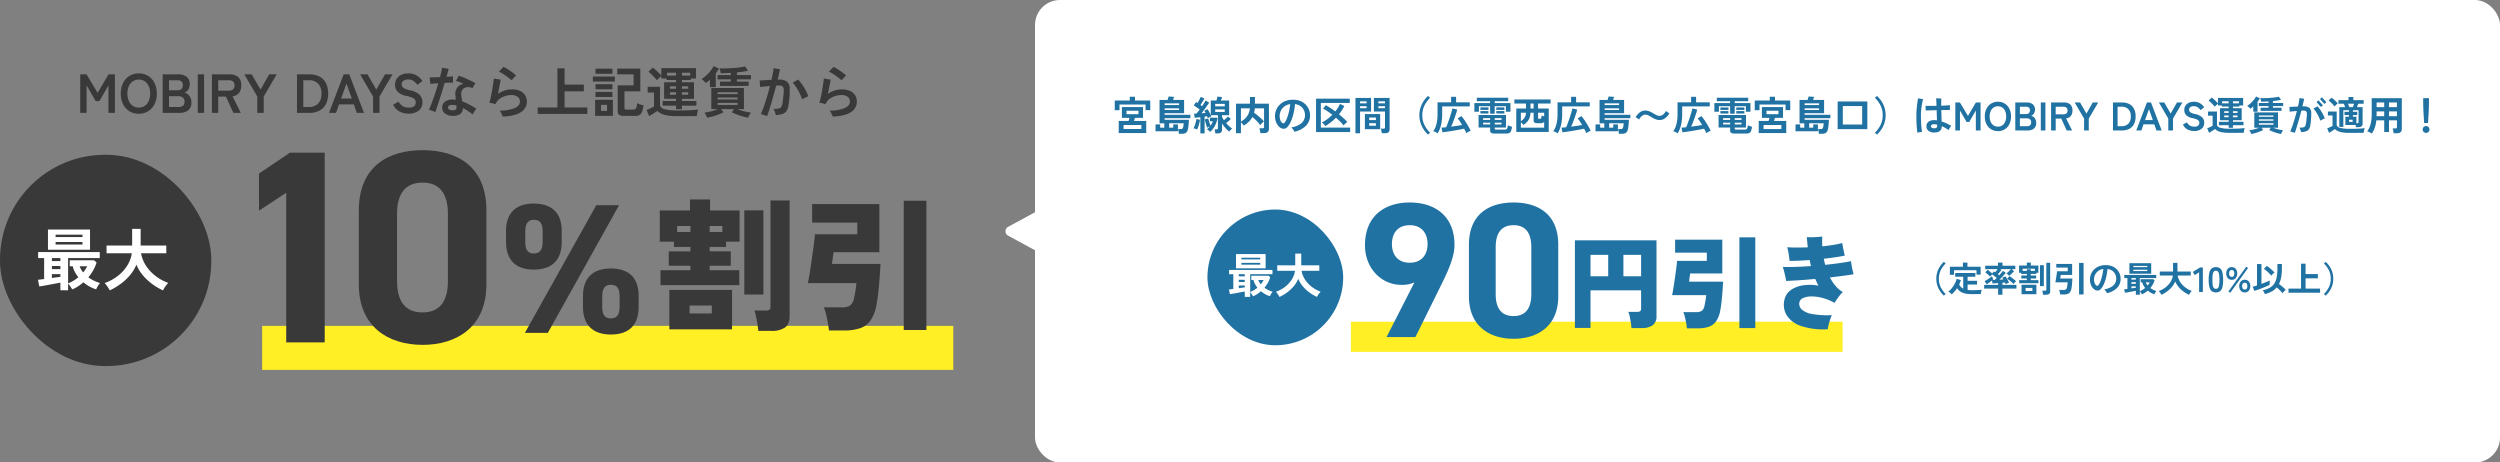
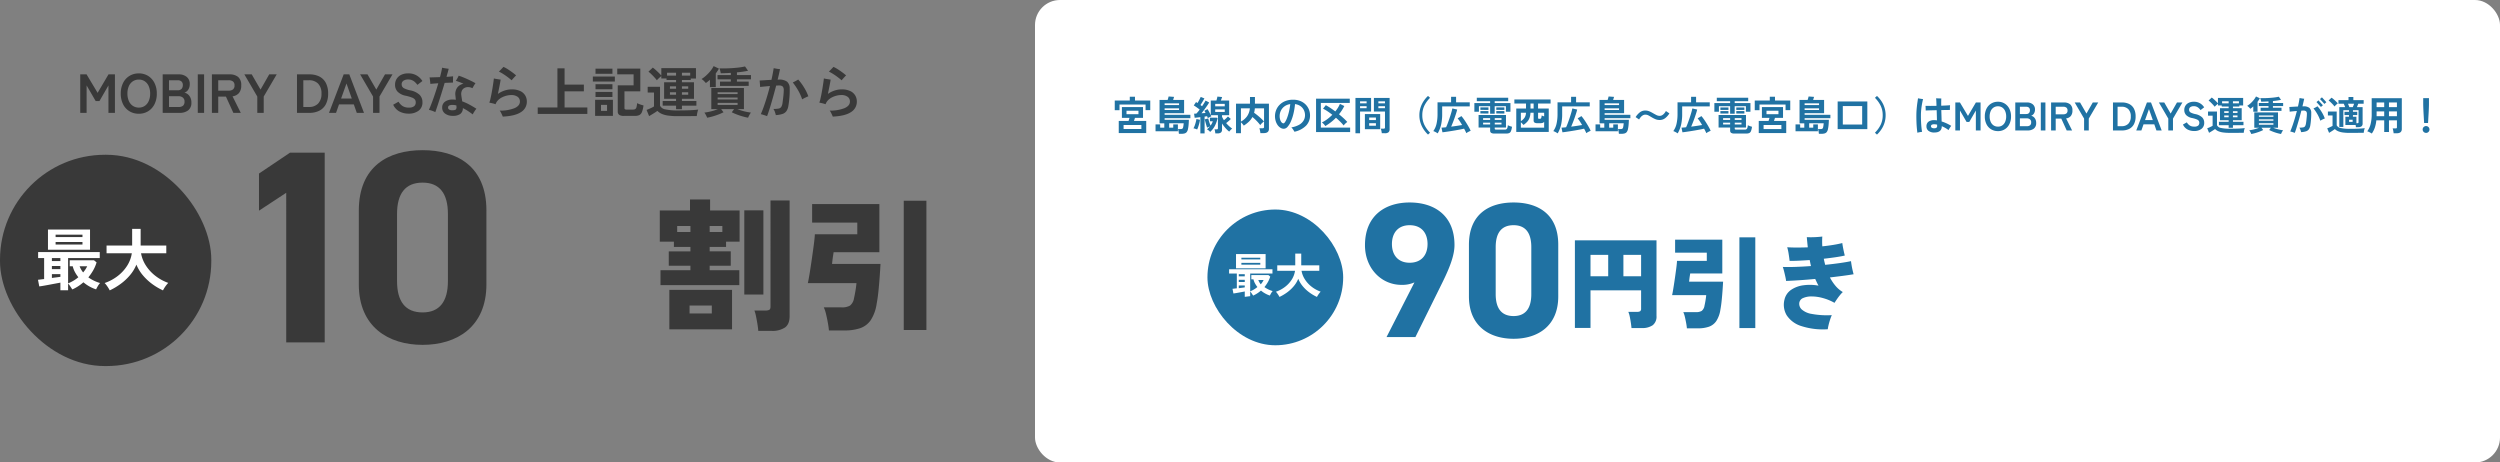
<svg xmlns="http://www.w3.org/2000/svg" width="1000" height="185">
  <rect width="100%" height="100%" fill="#808080" stroke="none" />
  <g data-name="グループ 1196">
    <g data-name="グループ 1035">
-       <path data-name="長方形 710" fill="#ffef24" stroke="rgba(0,0,0,0)" stroke-miterlimit="10" d="M104.861 130.346h276.454v17.609H104.861z" />
      <g data-name="グループ 856">
        <path data-name="パス 6039" d="M32.096 45.146v-15.4h2.53l4.422 7.392 4.356-7.392h2.574v15.4h-2.6V34.168l-3.608 6.27h-1.496l-3.63-6.27v10.978Zm23.43.352a7.069 7.069 0 0 1-3.729-.99 6.791 6.791 0 0 1-2.563-2.8 9.268 9.268 0 0 1-.924-4.257 9.319 9.319 0 0 1 .924-4.279 6.866 6.866 0 0 1 2.563-2.816 7.01 7.01 0 0 1 3.729-1 6.9 6.9 0 0 1 3.707 1 6.994 6.994 0 0 1 2.552 2.816 9.228 9.228 0 0 1 .935 4.279 9.177 9.177 0 0 1-.935 4.257 6.915 6.915 0 0 1-2.552 2.8 6.955 6.955 0 0 1-3.707.99Zm0-2.464a4.14 4.14 0 0 0 2.4-.693 4.528 4.528 0 0 0 1.573-1.958 7.187 7.187 0 0 0 .561-2.937 7.246 7.246 0 0 0-.561-2.959 4.528 4.528 0 0 0-1.573-1.958 4.14 4.14 0 0 0-2.4-.693 4.206 4.206 0 0 0-2.4.693 4.468 4.468 0 0 0-1.6 1.958 7.246 7.246 0 0 0-.552 2.959 7.187 7.187 0 0 0 .561 2.937 4.468 4.468 0 0 0 1.6 1.958 4.206 4.206 0 0 0 2.391.693Zm9.548 2.112v-15.4h6.468a4.794 4.794 0 0 1 3.124 1 3.511 3.511 0 0 1 1.232 2.893 3.887 3.887 0 0 1-.605 2.233 2.959 2.959 0 0 1-1.529 1.2 3.166 3.166 0 0 1 1.991 1.287 4.247 4.247 0 0 1 .8 2.629 3.771 3.771 0 0 1-1.276 3.146 5.485 5.485 0 0 1-3.495 1.012Zm2.53-2.354h3.828a2.644 2.644 0 0 0 1.793-.517 2.085 2.085 0 0 0 .583-1.639 1.936 1.936 0 0 0-.682-1.617 2.647 2.647 0 0 0-1.694-.539h-3.828Zm0-6.688h3.5a1.963 1.963 0 0 0 1.518-.55 2.157 2.157 0 0 0 .506-1.518 1.852 1.852 0 0 0-.539-1.452 2.211 2.211 0 0 0-1.529-.484h-3.454Zm11.506 9.042v-15.4h2.53v15.4Zm5.654 0v-15.4h7.04a5.325 5.325 0 0 1 3.421 1.012 4.124 4.124 0 0 1 1.265 3.41 4.5 4.5 0 0 1-.924 3.069 4.071 4.071 0 0 1-2.552 1.287l3.3 6.622h-2.97l-2.97-6.512h-3.08v6.512Zm2.53-8.888h4.158a2.754 2.754 0 0 0 1.738-.484 1.922 1.922 0 0 0 .616-1.606 1.894 1.894 0 0 0-.616-1.584 2.754 2.754 0 0 0-1.738-.484h-4.158Zm15.62 8.888v-6.534l-5.17-8.866h2.948l3.52 6.094 3.476-6.094h2.992l-5.192 8.866v6.534Zm15.884 0v-15.4h4.95a8.691 8.691 0 0 1 3.993.858 5.947 5.947 0 0 1 2.6 2.574 9.01 9.01 0 0 1 .909 4.268 8.957 8.957 0 0 1-.913 4.246 6.011 6.011 0 0 1-2.6 2.585 8.6 8.6 0 0 1-3.989.869Zm2.53-2.354h2.222a4.919 4.919 0 0 0 3.707-1.375 5.484 5.484 0 0 0 1.331-3.971 5.476 5.476 0 0 0-1.331-3.982 4.941 4.941 0 0 0-3.707-1.364h-2.222Zm10.274 2.354 5.872-15.4h2.244l5.876 15.4h-2.882l-1.188-3.388h-5.918l-1.188 3.388Zm4.84-5.742h4.268l-2.112-6.006Zm12.782 5.742v-6.534l-5.17-8.866h2.948l3.52 6.094 3.476-6.094h2.992l-5.192 8.866v6.534Zm14.19.308a7.789 7.789 0 0 1-3.553-.814 5.879 5.879 0 0 1-2.587-2.75l2.134-1.21a5.293 5.293 0 0 0 1.606 1.727 4.429 4.429 0 0 0 2.486.627 3.258 3.258 0 0 0 2.167-.561 1.948 1.948 0 0 0 .629-1.527 1.952 1.952 0 0 0-.275-1.056 2.524 2.524 0 0 0-1.147-.827 15.037 15.037 0 0 0-2.673-.781 6.14 6.14 0 0 1-3.154-1.606 3.941 3.941 0 0 1-1.023-2.794 4.32 4.32 0 0 1 .649-2.365 4.362 4.362 0 0 1 1.826-1.595 6.251 6.251 0 0 1 2.761-.572 6.412 6.412 0 0 1 3.52.913 6.7 6.7 0 0 1 2.178 2.145l-2 1.54a7.5 7.5 0 0 0-.88-1.023 4.268 4.268 0 0 0-1.188-.814 3.872 3.872 0 0 0-1.65-.319 3.2 3.2 0 0 0-1.859.495 1.686 1.686 0 0 0-.715 1.485 1.831 1.831 0 0 0 .209.847 2.079 2.079 0 0 0 .924.781 10.015 10.015 0 0 0 2.211.726 7.617 7.617 0 0 1 3.804 1.782 4.1 4.1 0 0 1 1.166 2.992 4.007 4.007 0 0 1-1.529 3.377 6.442 6.442 0 0 1-4.037 1.177Zm17.688.88a4.912 4.912 0 0 1-3.047-.888 2.842 2.842 0 0 1-1.181-2.39 2.834 2.834 0 0 1 1.111-2.376 5.07 5.07 0 0 1 3.157-.858q.308 0 .605.022t.583.066q-.044-.506-.088-.946t-.088-.77a4.474 4.474 0 0 1 .77-3.19 4.106 4.106 0 0 1 2.468-1.518q-.858-.374-1.672-.682t-1.386-.484a6.96 6.96 0 0 0 .4-.627q.22-.385.429-.77a4.222 4.222 0 0 0 .3-.649q.726.22 1.628.583t1.848.792q.946.429 1.8.858t1.452.781a10.105 10.105 0 0 0-.638.968q-.355.59-.579 1.034a3.771 3.771 0 0 0-1.58-.444 3.1 3.1 0 0 0-1.54.3 2.373 2.373 0 0 0-1.089 1.09 3.224 3.224 0 0 0-.231 1.91q.044.462.154 1.1t.2 1.3a20.426 20.426 0 0 1 2.9 1.309q1.43.781 2.772 1.639a11.684 11.684 0 0 0-.779 1.069 10.25 10.25 0 0 0-.693 1.199q-.9-.7-1.9-1.353a22.8 22.8 0 0 0-2.038-1.177 2.865 2.865 0 0 1-1.034 2.354 4.985 4.985 0 0 1-3.014.748Zm-6.974-1.474a8.58 8.58 0 0 0-1.232-.528 11.75 11.75 0 0 0-1.342-.4q.4-.836.869-2.046t.979-2.64q.506-1.43 1-2.959t.913-2.981q-1.012.066-1.848.132t-1.32.132q-.022-.308-.077-.8t-.121-1q-.066-.506-.132-.792l1.848-.055q1.122-.033 2.332-.077.308-1.144.528-2.134t.308-1.628q.506.11 1.3.242t1.342.176q-.088.44-.33 1.3t-.55 1.936q.792-.044 1.474-.1t1.166-.121q-.022.484-.033 1.254t-.012 1.275q-.484 0-1.386.033t-1.936.077q-.484 1.628-1.023 3.366t-1.056 3.355q-.515 1.617-.957 2.915t-.704 2.068Zm6.776-.748q1.144 0 1.441-.341a1.418 1.418 0 0 0 .253-1.045 1.3 1.3 0 0 1-.024-.253 2.1 2.1 0 0 0-.022-.3 6.257 6.257 0 0 0-1.518-.2 2.821 2.821 0 0 0-1.375.253.884.884 0 0 0-.429.825.883.883 0 0 0 .429.77 2.242 2.242 0 0 0 1.245.291Zm20.2 2.53a7.19 7.19 0 0 0-.33-.796q-.22-.462-.451-.913a3.237 3.237 0 0 0-.455-.687 15.345 15.345 0 0 0 5.984-1q2.112-.96 2.112-2.61a2.245 2.245 0 0 0-.946-1.936 4.2 4.2 0 0 0-2.508-.682 7.754 7.754 0 0 0-1.859.242 8.684 8.684 0 0 0-1.881.7 5.936 5.936 0 0 0-1.573 1.155 4.235 4.235 0 0 0-.979 1.595l-.022-.022a9.309 9.309 0 0 0-1.265-.374q-.757-.168-1.199-.26a11.741 11.741 0 0 0 .442-1.529q.22-.957.44-2.112t.407-2.31q.187-1.155.33-2.134t.187-1.595q.506.132 1.342.264l1.386.22q-.154.968-.462 2.541t-.64 3.157a9.754 9.754 0 0 1 2.618-1.32 9.071 9.071 0 0 1 2.882-.484 7.889 7.889 0 0 1 3.344.627 4.655 4.655 0 0 1 2.035 1.727 4.645 4.645 0 0 1 .693 2.53 4.839 4.839 0 0 1-2.321 4.191q-2.321 1.573-7.315 1.819Zm3.542-14.52q-.572-.528-1.474-1.21t-1.87-1.3a14.667 14.667 0 0 0-1.738-.968q.374-.374.891-.913t.935-.979a12.224 12.224 0 0 1 1.738.946q.924.594 1.8 1.243t1.518 1.221q-.264.242-.616.616t-.671.737q-.319.365-.517.607Zm10.446 13.464v-2.6h7.876v-15.66h2.86v6.512h7.722v2.684h-7.722v6.468h9.108v2.596Zm34.5.77a3.324 3.324 0 0 1-1.929-.418 1.643 1.643 0 0 1-.561-1.408V34.146h6.336v-4.4h-6.534v-2.31h9.218v9.11h-6.336v6.666a.6.6 0 0 0 .165.473 1.09 1.09 0 0 0 .671.143h2.574a1.655 1.655 0 0 0 .924-.22 1.309 1.309 0 0 0 .484-.781 9.3 9.3 0 0 0 .242-1.573 7.779 7.779 0 0 0 .748.341q.462.187.957.341t.847.242a10.893 10.893 0 0 1-.624 2.638 2.256 2.256 0 0 1-1.048 1.221 4.144 4.144 0 0 1-1.782.319Zm-11.55 0v-6.424h7.128v6.424Zm-.9-13.75v-2h8.8v2Zm1.056-3.08v-2.068h6.776v2.068Zm0 9.284v-2.024h6.776v2.024Zm0-3.1v-2.024h6.776v2.024Zm2.2 8.646h2.42v-2.4h-2.42Zm30.03-.682v-1.41h-5.354v-1.87h5.346v-.88h-4.772v-6.6h4.774v-.924h-3.806v-.594h-2.09v-.968a7.486 7.486 0 0 0-.594.5q-.352.319-.682.638a6.055 6.055 0 0 0-.506.539 13.587 13.587 0 0 0-.957-1.144q-.605-.66-1.254-1.287a11.891 11.891 0 0 0-1.155-1l1.738-1.628a11.16 11.16 0 0 1 1.122.9q.638.572 1.265 1.188a14.143 14.143 0 0 1 1.023 1.1v-2.992h13.86V31.4h-2.09v.594h-3.522v.924h4.82v6.6h-4.82v.88h5.786v1.87h-5.786v1.408Zm.746 2.792a27.564 27.564 0 0 1-3.9-.231 9.558 9.558 0 0 1-2.6-.7 5.934 5.934 0 0 1-1.732-1.181q-.4.308-1 .693t-1.222.759q-.616.374-1.078.638l-1.012-2.486q.374-.132.946-.374t1.133-.517a8.01 8.01 0 0 0 .891-.495v-5.566h-2.526v-2.288h4.928v7.528a2.787 2.787 0 0 0 2.13 1.5 22.208 22.208 0 0 0 5.042.432q2.816 0 4.84-.088t3.278-.264a5.061 5.061 0 0 0-.242.737q-.132.5-.22 1.012t-.11.847q-.616 0-1.606.011l-2.1.022q-1.111.011-2.123.011Zm-4.36-16.236h3.608v-1.144h-3.608Zm5.962 0h3.3v-1.144h-3.302Zm0 7.656h2.508v-.99h-2.51Zm-4.8 0h2.442v-.99h-2.438Zm4.8-2.4h2.508v-.94h-2.51Zm-4.8 0h2.442v-.94h-2.438Zm14.876 11.596a8.44 8.44 0 0 0-.478-1.056 5.682 5.682 0 0 0-.627-.99q.797-.09 1.754-.29t1.914-.48a17.836 17.836 0 0 0 1.749-.62h-2.64v-8.444h13.05v8.444h-2.64q.814.33 1.771.616t1.925.484q.968.2 1.738.286a8.2 8.2 0 0 0-.627.99 7.125 7.125 0 0 0-.5 1.056 20.8 20.8 0 0 1-2.255-.528q-1.221-.352-2.343-.792t-1.936-.858l.947-1.254h-5.192l.946 1.254a18.612 18.612 0 0 1-1.925.858q-1.133.44-2.354.792a20.338 20.338 0 0 1-2.277.532ZM288 34.366v-1.72h4.334v-.924h-5.324v-1.694h5.324v-.88q-1.078.066-2.112.11t-1.914.044q-.066-.418-.209-.99a5.242 5.242 0 0 0-.319-.946q1.254.022 2.662-.011t2.805-.132q1.4-.1 2.629-.264a20.763 20.763 0 0 0 2.134-.385l1.21 1.716q-.836.2-1.991.374t-2.453.286v1.078h5.61v1.694h-5.612v.924h4.708v1.716Zm-4.026.48V31.92q-.418.374-.836.7t-.792.594a10.547 10.547 0 0 0-.792-.847 5.279 5.279 0 0 0-.946-.759 12.176 12.176 0 0 0 1.958-1.5 16.059 16.059 0 0 0 1.708-1.836 10.381 10.381 0 0 0 1.174-1.826l2.112.99a7.126 7.126 0 0 1-.55.946q-.33.484-.7.99v5.474Zm3.08 7.128h7.986v-.814h-7.986Zm0-2.178h7.986v-.792h-7.986Zm0-2.178h7.986v-.722h-7.986Zm19.778 8.828q-.242-.088-.726-.253t-.99-.319a6.117 6.117 0 0 0-.792-.2q.682-1.562 1.331-3.432t1.243-3.872q.594-2 1.078-3.96-1.056.088-2.112.187t-1.826.187q0-.286-.033-.759t-.077-.979q-.044-.506-.088-.836.9-.044 2.178-.132t2.556-.132q.594-2.618.9-4.686.308.066.77.154t.946.154q.484.066.814.088-.176.9-.418 1.969t-.528 2.233q.11 0 .242-.011t.242-.011a5.192 5.192 0 0 1 3.289.836 3.5 3.5 0 0 1 1.043 2.816q.044 1.166-.033 2.464t-.209 2.431q-.132 1.133-.264 1.859a5.313 5.313 0 0 1-.8 2.211 3.144 3.144 0 0 1-1.587 1.133 10.509 10.509 0 0 1-2.651.46 10.284 10.284 0 0 0-.363-1.254 4.656 4.656 0 0 0-.605-1.21 10.18 10.18 0 0 0 2.112-.165 1.593 1.593 0 0 0 1.056-.693 4.214 4.214 0 0 0 .484-1.578q.11-.836.22-1.749t.187-1.782q.077-.869.077-1.529a2.054 2.054 0 0 0-.418-1.485 2.176 2.176 0 0 0-1.518-.407q-.22 0-.495.011t-.605.033q-.572 2.2-1.2 4.444t-1.243 4.257q-.615 2.007-1.187 3.507Zm14.036-6.71a19.458 19.458 0 0 0-1.628-3.6 25.75 25.75 0 0 0-2.134-3.157q.506-.22 1.111-.55t1.067-.616a21.647 21.647 0 0 1 2.376 3.234 18.713 18.713 0 0 1 1.672 3.476q-.572.22-1.265.561t-1.199.65Zm12.232 6.91a7.19 7.19 0 0 0-.326-.8q-.22-.462-.451-.913a3.237 3.237 0 0 0-.451-.693 15.345 15.345 0 0 0 5.984-1q2.112-.957 2.112-2.607a2.245 2.245 0 0 0-.946-1.936 4.2 4.2 0 0 0-2.508-.682 7.754 7.754 0 0 0-1.859.242 8.684 8.684 0 0 0-1.881.7 5.936 5.936 0 0 0-1.573 1.155 4.235 4.235 0 0 0-.979 1.595l-.022-.022a9.31 9.31 0 0 0-1.265-.374q-.759-.176-1.2-.264a11.741 11.741 0 0 0 .44-1.529q.22-.957.44-2.112t.407-2.31q.187-1.155.33-2.134t.187-1.595q.506.132 1.342.264l1.386.22q-.154.968-.462 2.541t-.641 3.164a9.754 9.754 0 0 1 2.618-1.32 9.071 9.071 0 0 1 2.882-.484 7.889 7.889 0 0 1 3.344.627 4.655 4.655 0 0 1 2.035 1.727 4.645 4.645 0 0 1 .693 2.53 4.839 4.839 0 0 1-2.321 4.191q-2.321 1.573-7.315 1.819Zm3.542-14.52q-.572-.528-1.474-1.21t-1.87-1.3a14.669 14.669 0 0 0-1.738-.968q.374-.374.891-.913t.935-.979a12.223 12.223 0 0 1 1.738.946q.924.594 1.8 1.243t1.518 1.221q-.264.242-.616.616t-.671.737q-.315.361-.513.603Z" fill="#393939" />
        <g data-name="グループ 855">
          <g data-name="グループ 854" transform="translate(0 31.957)">
            <rect data-name="長方形 471" width="84.521" height="84.521" rx="42" transform="translate(0 29.949)" fill="#393939" />
            <path data-name="パス 6043" d="M24.158 84.144v-3.051q-.837.162-2 .378t-2.371.446q-1.218.229-2.3.418t-1.78.27l-.513-2.646q.459-.054 1.093-.135t1.364-.159v-8.4h-2.4v-2.4h24.648v2.4H27.236V81.39a15.763 15.763 0 0 0 2.174-1.08 14.357 14.357 0 0 0 1.931-1.377 13.8 13.8 0 0 1-1.354-2.038 9.5 9.5 0 0 1-.891-2.336h-1.209v-2.4h9.72l1.026.837a14.889 14.889 0 0 1-1.337 3.145 20.249 20.249 0 0 1-1.957 2.849 15.839 15.839 0 0 0 2.322 1.363 14.672 14.672 0 0 0 2.376.9 6.3 6.3 0 0 0-.9 1.229 11.34 11.34 0 0 0-.688 1.31 14.3 14.3 0 0 1-2.546-1.093 14.974 14.974 0 0 1-2.538-1.741 17.946 17.946 0 0 1-4.428 2.862q-.378-.54-.837-1.242a5.925 5.925 0 0 0-.864-1.08v2.646Zm-4.971-16.2v-8.1h16.824v8.1Zm3.054-2.079h10.746v-1.026H22.241Zm0-3h10.746v-.945H22.241ZM20.756 79.23q.945-.135 1.823-.243t1.58-.216v-1.08h-3.4Zm0-3.537h3.4v-1.242h-3.4Zm0-3.213h3.4v-1.215h-3.4Zm12.5 4.536a11.329 11.329 0 0 0 .918-1.215 10.832 10.832 0 0 0 .7-1.242h-3.021a8.6 8.6 0 0 0 1.404 2.457Zm10.639 7.182q-.216-.432-.58-1.013t-.756-1.106a5.93 5.93 0 0 0-.715-.824 18.428 18.428 0 0 0 5.306-2.862 15.939 15.939 0 0 0 3.751-4.128 12.691 12.691 0 0 0 1.823-4.914h-10.1v-3.105h10.235v-6.669h3.4v6.669h10.26v3.105h-10.1a13.137 13.137 0 0 0 1.917 4.874 16.508 16.508 0 0 0 3.798 4.14 18.367 18.367 0 0 0 5.17 2.836 9.513 9.513 0 0 0-.77.891q-.419.54-.783 1.121a9.425 9.425 0 0 0-.554.986 24.621 24.621 0 0 1-4.32-2.552 21.379 21.379 0 0 1-3.725-3.482 15.956 15.956 0 0 1-2.592-4.279 15.8 15.8 0 0 1-2.619 4.293 21.263 21.263 0 0 1-3.766 3.481 26.6 26.6 0 0 1-4.28 2.538Z" fill="#fff" stroke="rgba(0,0,0,0)" />
            <path data-name="パス 6042" d="M129.886 29.1h-13.86l-12.43 8.36v14.85l10.89-7.15V105h15.4Zm64.68 23.1c0-17.71-11.88-24.09-25.52-24.09s-25.52 6.38-25.52 24.2v29.48c0 17.05 11.88 24.2 25.52 24.2s25.52-7.15 25.52-24.2Zm-15.4 1.43v26.84c0 8.14-3.3 12.54-10.12 12.54-6.93 0-10.23-4.4-10.23-12.54V53.63c0-8.14 3.3-12.54 10.23-12.54 6.82 0 10.12 4.4 10.12 12.54Z" fill="#393939" />
-             <path data-name="パス 6041" d="m238.519 50.127-28.564 51.06h9.176l28.49-51.06Zm16.946 36.26c0-7.252-3.922-10.952-11.174-10.952-7.1 0-11.1 3.774-11.1 10.952v4.366c0 7.178 3.848 11.1 11.1 11.1 7.992 0 11.174-4.44 11.174-11.1Zm-11.174 9.028c-2.368 0-3.4-1.48-3.4-4.662v-4.144c0-3.33 1.184-4.662 3.4-4.662 2.368 0 3.552 1.258 3.552 4.662v4.144c0 3.182-1.11 4.662-3.552 4.662Zm-19.61-35c0-7.252-3.922-10.952-11.248-10.952-7.03 0-11.026 3.774-11.026 10.952v4.366c0 7.178 3.848 11.1 11.026 11.1 8.066 0 11.248-4.44 11.248-11.1Zm-11.174 9.026c-2.442 0-3.4-1.48-3.4-4.662v-4.144c0-3.33 1.184-4.662 3.4-4.662 2.368 0 3.552 1.258 3.552 4.662v4.144c0 3.182-1.11 4.662-3.552 4.662Z" fill="#393939" />
            <path data-name="パス 6040" d="M264.201 82.097v-5.985h11.97v-1.764h-8.664v-5.76h8.664v-1.767h-6.612v-2.109h-5.643V52.229H276V47.84h8.037v4.389h11.8v12.483h-5.416v2.109h-6.555v1.767h8.436v5.76h-8.436v1.767h11.856V82.1Zm39.1 18.3q-.053-1.029-.311-2.625t-.57-3.135a14.573 14.573 0 0 0-.656-2.389h4.446a3.08 3.08 0 0 0 1.511-.285q.485-.285.485-1.311V48.239h7.642v46.284q0 3.135-1.824 4.5a9.072 9.072 0 0 1-5.476 1.371Zm-35.566-.63V83.978h25.08v15.789Zm29.982-13.908V52.172h7.638v33.687Zm-21.888 7.581h8.892v-3.192h-8.892Zm-4.959-32.6h5.3v-2.394h-5.3Zm13 0h5.073v-2.394h-5.077Zm47.705 39.383q-.114-1.311-.427-3.05t-.713-3.42a14.243 14.243 0 0 0-.912-2.764h7.068a6.372 6.372 0 0 0 3.42-.713 4.674 4.674 0 0 0 1.6-2.992q.285-1.2.57-2.907t.4-3.078h-19.442q.342-1.539.77-4.218t.855-5.643q.427-2.964.77-5.586t.4-4.1h16.984v-4.674h-18.07v-7.41h26.9v19.266h-18.3q-.057.4-.2 1.282t-.257 1.853q-.114.969-.171 1.539h19.38q-.114 2.166-.313 4.959t-.485 5.672q-.285 2.878-.741 5.329a16.268 16.268 0 0 1-2.356 6.522 8.5 8.5 0 0 1-4.218 3.22 19.1 19.1 0 0 1-6.3.912Zm29.925-.175v-51.7h9.063v51.7Z" fill="#393939" />
          </g>
        </g>
      </g>
    </g>
    <g data-name="グループ 1190" transform="translate(-5297 -10448.326)">
      <rect data-name="長方形 473" width="586" height="185" rx="10" transform="translate(5711 10448.326)" fill="#fff" />
      <g data-name="グループ 1192">
        <g data-name="グループ 1191">
          <path data-name="パス 6063" d="M5744.5 10501.552v-4.848h3.92q.1-.272.2-.608t.18-.624h-3.04v-4.32h8.448v4.32h-3.232q-.08.288-.184.624t-.216.608h4.912v4.848Zm-1.6-9.152v-3.856h6.012v-1.52h2.08v1.52h6.108v3.84h-1.868v-2.24H5744.8v2.256Zm3.536 7.536h7.12v-1.616h-7.124Zm1.164-5.924h4.784v-1.4h-4.784Zm20.96 7.84q-.032-.384-.128-.968a4.443 4.443 0 0 0-.24-.936h.96a1.462 1.462 0 0 0 .8-.152 1.09 1.09 0 0 0 .32-.648q.08-.368.136-.824t.072-.68h-5.808v1.748h1.628v-1.3h1.86v2.74h-8.944v-2.752h1.856v1.312h1.648v-1.744h-1.9v-9.344h3.232q.128-.368.232-.752t.168-.64l2.176.16q-.08.272-.184.616t-.2.616h4.4v5.308h-7.796v.624h10.3v1.36h-10.3v.64h9.7q-.016.848-.1 1.864a13.918 13.918 0 0 1-.256 1.832 2.914 2.914 0 0 1-.48 1.184 1.64 1.64 0 0 1-.856.576 4.813 4.813 0 0 1-1.352.16Zm-5.712-11.5h5.776v-.688h-5.776Zm0 1.968h5.776v-.672h-5.776Zm14.3 9.36v-6.5l-1.232.152q-.592.072-1.056.1l-.22-1.64q.192 0 .424-.008t.488-.024a15.957 15.957 0 0 0 1.328-1.6q-.528-.416-1.168-.872t-1.2-.792l.9-1.344.28.176q.152.1.312.208.224-.368.472-.824t.472-.9q.224-.44.336-.728l1.488.608q-.352.64-.784 1.36t-.8 1.28q.176.128.336.248t.3.232q.464-.656.832-1.256t.576-1l1.44.768q-.336.576-.856 1.336t-1.1 1.536q-.576.776-1.12 1.448.432-.032.848-.072t.784-.072q-.128-.256-.248-.48t-.232-.4l1.264-.64a11.812 11.812 0 0 1 .664 1.136q.36.688.632 1.3v-5.872h2.256a8.661 8.661 0 0 0 .24-.84q.112-.472.16-.744l1.872.176a6.553 6.553 0 0 1-.216.664q-.152.408-.3.744h3.344v5.868h-2.856v.6q.144.336.336.688t.432.72q.432-.352.872-.76a9.248 9.248 0 0 0 .728-.744l1.152.992a11.047 11.047 0 0 1-.864.832q-.512.448-1.008.816a13.7 13.7 0 0 0 1.192 1.232 10.868 10.868 0 0 0 1.224.976 3.841 3.841 0 0 0-.392.328q-.232.216-.448.456a3.894 3.894 0 0 0-.344.432 10.843 10.843 0 0 1-1.528-1.468 16.514 16.514 0 0 1-1.352-1.784v2.432a1.442 1.442 0 0 1-.424 1.16 2.071 2.071 0 0 1-1.352.36h-.9q-.032-.352-.12-.84a3.487 3.487 0 0 0-.216-.776h.8a.774.774 0 0 0 .448-.1.46.46 0 0 0 .128-.384v-5.168h-2.86q.064.128.112.24l.1.224a7.093 7.093 0 0 0-.7.312 6.445 6.445 0 0 0-.688.392l-.136-.376q-.072-.2-.168-.408-.224.048-.472.088t-.52.072v6.72Zm3.9-.592a4.484 4.484 0 0 0-.576-.568 3.611 3.611 0 0 0-.7-.472 7.586 7.586 0 0 0 1.184-1.152 5.2 5.2 0 0 0-.576.232q-.288.136-.528.264-.128-.352-.312-.96t-.36-1.256q-.176-.648-.272-1.1l1.376-.368q.1.368.248.888t.336 1.048q.184.528.344.928a5.672 5.672 0 0 0 .912-1.728h-1.148v-1.452h2.7l.336.208a11.62 11.62 0 0 1-1.012 2.976 8.254 8.254 0 0 1-1.944 2.512Zm-5.2-.976q-.3-.128-.728-.272a3.423 3.423 0 0 0-.744-.176 6.62 6.62 0 0 0 .5-1.088q.24-.656.424-1.36a11.212 11.212 0 0 0 .264-1.28l1.424.3a10.073 10.073 0 0 1-.248 1.312q-.184.736-.416 1.416a8.487 8.487 0 0 1-.468 1.148Zm7.232-7.024h3.82v-.992h-3.812Zm0-2.224h3.82v-.992h-3.812Zm8.328 10.748v-11.82h5.584v-2.672h1.984v2.672h5.6v10.064q0 1.712-2.064 1.712h-1.36a5.791 5.791 0 0 0-.08-.64q-.064-.368-.152-.728a3.234 3.234 0 0 0-.184-.568h1.248a.834.834 0 0 0 .488-.112.509.509 0 0 0 .152-.432v-7.44h-3.68q-.048.5-.12.936a8.687 8.687 0 0 1-.184.856q.672.464 1.408 1.064t1.408 1.232a13.4 13.4 0 0 1 1.136 1.192 4.757 4.757 0 0 0-.52.4 7.618 7.618 0 0 0-.56.536 3.122 3.122 0 0 0-.408.52 15.09 15.09 0 0 0-1.432-1.68 19.733 19.733 0 0 0-1.7-1.568 7.469 7.469 0 0 1-1.436 1.876 12.922 12.922 0 0 1-2.04 1.568 3.07 3.07 0 0 0-.472-.664 6.166 6.166 0 0 0-.648-.648v4.344Zm1.968-4.656a7.337 7.337 0 0 0 2.424-2.084 6.5 6.5 0 0 0 1.144-3.224h-3.568Zm21.408 4.064q-.128-.24-.336-.568t-.44-.648a3.112 3.112 0 0 0-.472-.528 9.239 9.239 0 0 0 3.144-1.056 4.8 4.8 0 0 0 1.768-1.7 4.113 4.113 0 0 0 .56-2.08 4.671 4.671 0 0 0-.472-2.1 4.16 4.16 0 0 0-1.36-1.576 4.862 4.862 0 0 0-2.168-.8 27.015 27.015 0 0 1-.624 3.816 18.249 18.249 0 0 1-1.04 3.144 7.832 7.832 0 0 1-1.328 2.136 2.068 2.068 0 0 1-1.5.776 2.506 2.506 0 0 1-1.272-.368 3.813 3.813 0 0 1-1.144-1.044 5.611 5.611 0 0 1-.8-1.612 6.729 6.729 0 0 1 .176-4.5 6.322 6.322 0 0 1 1.404-2.1 6.648 6.648 0 0 1 2.272-1.464 8.243 8.243 0 0 1 3.072-.536 7.56 7.56 0 0 1 2.9.52 6.292 6.292 0 0 1 2.128 1.4 6.026 6.026 0 0 1 1.312 2 6.192 6.192 0 0 1 .448 2.32 5.819 5.819 0 0 1-1.584 4.136 9.209 9.209 0 0 1-4.644 2.436Zm-4.384-3.356q.272 0 .648-.56a8.363 8.363 0 0 0 .776-1.592 19.862 19.862 0 0 0 .744-2.44 24.939 24.939 0 0 0 .536-3.1 4.941 4.941 0 0 0-2.312.9 4.659 4.659 0 0 0-1.44 1.728 4.874 4.874 0 0 0-.488 2.136 4.776 4.776 0 0 0 .224 1.528 2.741 2.741 0 0 0 .576 1.032 1.022 1.022 0 0 0 .736.368Zm13.024 3.488v-13.36h13.488v1.7h-11.568v9.872h11.712v1.788Zm3.7-2.4a4.636 4.636 0 0 0-.624-.792 5.066 5.066 0 0 0-.736-.664 12.573 12.573 0 0 0 2.16-1.312 17.354 17.354 0 0 0 2-1.744q-.976-.768-1.936-1.408a15.726 15.726 0 0 0-1.776-1.04l1.12-1.392q.8.432 1.784 1.08t2.008 1.416a14.078 14.078 0 0 0 1.072-1.512 10.77 10.77 0 0 0 .768-1.5l1.76.848a16.707 16.707 0 0 1-.976 1.72 18.68 18.68 0 0 1-1.152 1.592q.944.752 1.8 1.536t1.528 1.536q-.208.144-.5.384a6.176 6.176 0 0 0-.544.512 4.884 4.884 0 0 0-.416.5 18.386 18.386 0 0 0-1.392-1.528q-.8-.792-1.7-1.56a18.779 18.779 0 0 1-2.08 1.856 21.71 21.71 0 0 1-2.172 1.472Zm22.588 2.86a5.071 5.071 0 0 0-.08-.6q-.064-.344-.144-.672a3 3 0 0 0-.176-.536h1.072a.761.761 0 0 0 .464-.112.458.458 0 0 0 .144-.384v-6.364h-4.432v-5.44h6.288v12.5a1.559 1.559 0 0 1-.44 1.224 2.128 2.128 0 0 1-1.432.392Zm-10.528.016v-14.124h6.256v5.44h-4.416v8.688Zm3.776-1.616v-6.06h6.112v6.06Zm1.712-1.392h2.7v-1.02h-2.7Zm0-2.272h2.7v-1.004h-2.7Zm3.68-4.752h2.64v-.8h-2.64Zm-7.328 0h2.624v-.8h-2.624Zm7.328-1.952h2.64v-.78h-2.64Zm-7.328 0h2.624v-.78h-2.624Zm27.184 12.512a11.655 11.655 0 0 1-1.784-2.128 10.522 10.522 0 0 1-1.224-2.592 9.865 9.865 0 0 1-.448-3.008 9.919 9.919 0 0 1 .448-3.016 10.522 10.522 0 0 1 1.224-2.6 11.2 11.2 0 0 1 1.784-2.112l.816.752a11.716 11.716 0 0 0-2.28 3.144 8.624 8.624 0 0 0-.824 3.832 8.638 8.638 0 0 0 .824 3.824 11.668 11.668 0 0 0 2.28 3.152Zm3.856-.48a6.6 6.6 0 0 0-.856-.528 5.653 5.653 0 0 0-.888-.384 7.965 7.965 0 0 0 1.3-2.96 17.411 17.411 0 0 0 .392-3.872v-4.684h5.424v-2.192h2v2.192h5.464v1.648h-11.028v3.04a19.023 19.023 0 0 1-.44 4.312 11.943 11.943 0 0 1-1.368 3.432Zm11.456-.1q-.16-.384-.384-.84t-.5-.952q-.688.16-1.584.336t-1.88.344q-.984.168-1.952.32t-1.808.272q-.84.12-1.432.184l-.38-1.848q.352-.032.824-.064t1.016-.1q.272-.576.568-1.352t.592-1.64q.3-.864.568-1.712t.472-1.584q.2-.736.3-1.232l1.936.432q-.144.624-.416 1.48t-.608 1.816q-.336.96-.7 1.88t-.68 1.672q1.184-.16 2.336-.328t2.032-.328q-.448-.752-.9-1.448a12.513 12.513 0 0 0-.888-1.208l1.52-.912q.464.544 1 1.3t1.048 1.584q.512.824.944 1.6t.7 1.384q-.224.1-.568.264t-.664.352a5.173 5.173 0 0 0-.512.336Zm11.232.16a2.3 2.3 0 0 1-1.312-.28 1.062 1.062 0 0 1-.384-.92v-1.2h-4.624v-5h10.96v5.008h-4.5v.416a.4.4 0 0 0 .1.3.726.726 0 0 0 .456.1h3.52a.922.922 0 0 0 .84-.36 3.417 3.417 0 0 0 .328-1.384 5.629 5.629 0 0 0 .8.344 7.669 7.669 0 0 0 .864.264 6.726 6.726 0 0 1-.424 1.768 1.391 1.391 0 0 1-.712.768 3.221 3.221 0 0 1-1.2.184Zm-1.7-7.92v-3.004h-4.48v2.208h-1.824v-3.468h6.3v-.74h-5.328v-1.388h12.56v1.388h-5.4v.74h6.3v3.472h-1.82v-2.212h-4.48v3.008Zm-3.9-1.536v-.984h3.232v.992Zm6.368 0v-.984h3.232v.992Zm-6.368 1.44v-.968h3.232v.976Zm6.368 0v-.968h3.232v.976Zm-5.28 4.392h2.816v-.72h-2.816Zm0-1.824h2.816v-.72h-2.816Zm4.66 1.824h2.7v-.72h-2.7Zm0-1.824h2.7v-.72h-2.7Zm8.608 4.8v-9.36h3.9v-2h-4.656v-1.632h14.48v1.632h-5.008v2h4.276v9.36Zm1.84-1.7h9.312v-2.316a1.293 1.293 0 0 1-.632.416 3.128 3.128 0 0 1-.888.112h-1.2a2.02 2.02 0 0 1-1.128-.248.984.984 0 0 1-.36-.872v-3.056h-1.264a7.194 7.194 0 0 1-.376 2.048 4.659 4.659 0 0 1-.912 1.54 7.847 7.847 0 0 1-1.512 1.28q-.192-.224-.48-.528a4.789 4.789 0 0 0-.56-.512Zm0-2.592a5.311 5.311 0 0 0 1.472-1.392 3.972 3.972 0 0 0 .576-1.984h-2.048Zm7.28-.96h.32a.5.5 0 0 0 .5-.248 3.813 3.813 0 0 0 .224-1.08 4.1 4.1 0 0 0 .464.192q.272.1.528.192v-1.468h-2.432v2.032a.442.442 0 0 0 .08.288.409.409 0 0 0 .312.096Zm-3.428-4.108h1.248v-2h-1.248Zm10.864 9.952a6.6 6.6 0 0 0-.856-.528 5.653 5.653 0 0 0-.888-.384 7.965 7.965 0 0 0 1.3-2.96 17.411 17.411 0 0 0 .392-3.872v-4.688h5.424v-2.192h2v2.192h5.464v1.648h-11.028v3.04a19.023 19.023 0 0 1-.44 4.312 11.943 11.943 0 0 1-1.368 3.432Zm11.456-.1q-.16-.384-.384-.84t-.5-.952q-.688.16-1.584.336t-1.88.344q-.984.168-1.952.32t-1.808.272q-.84.12-1.432.184l-.38-1.852q.352-.032.824-.064t1.016-.1q.272-.576.568-1.352t.592-1.64q.3-.864.568-1.712t.472-1.584q.2-.736.3-1.232l1.936.432q-.144.624-.416 1.48t-.608 1.816q-.336.96-.7 1.88t-.68 1.672q1.184-.16 2.336-.328t2.032-.328q-.448-.752-.9-1.448a12.513 12.513 0 0 0-.888-1.208l1.52-.912q.464.544 1 1.3t1.048 1.584q.512.824.944 1.6t.7 1.384q-.224.1-.568.264t-.664.352a5.173 5.173 0 0 0-.512.336Zm13.04.272q-.032-.384-.128-.968a4.444 4.444 0 0 0-.24-.936h.96a1.462 1.462 0 0 0 .8-.152 1.09 1.09 0 0 0 .32-.648q.08-.368.136-.824t.072-.68h-5.808v1.748h1.628v-1.3h1.856v2.74h-8.944v-2.752h1.856v1.312h1.648v-1.744h-1.9v-9.344h3.232q.128-.368.232-.752t.168-.64l2.176.16q-.08.272-.184.616t-.2.616h4.4v5.308h-7.792v.624h10.3v1.36h-10.3v.64h9.7q-.016.848-.1 1.864a13.919 13.919 0 0 1-.256 1.832 2.914 2.914 0 0 1-.48 1.184 1.64 1.64 0 0 1-.856.576 4.813 4.813 0 0 1-1.352.16Zm-5.712-11.5h5.776v-.688h-5.776Zm0 1.968h5.776v-.672h-5.776Zm22.016 4a4.286 4.286 0 0 1-1.672-.312 11.8 11.8 0 0 1-1.4-.7q-.688-.416-1.32-.768a2.705 2.705 0 0 0-1.336-.352 1.957 1.957 0 0 0-1.016.28 3.258 3.258 0 0 0-.84.72 5.813 5.813 0 0 0-.64.936l-1.392-.96a7.4 7.4 0 0 1 1.7-1.912 3.5 3.5 0 0 1 2.192-.712 4.026 4.026 0 0 1 1.608.32 12.15 12.15 0 0 1 1.416.72q.7.4 1.36.744a2.862 2.862 0 0 0 1.344.344 1.944 1.944 0 0 0 1.024-.28 3.445 3.445 0 0 0 .84-.72 4.892 4.892 0 0 0 .632-.936l1.392.96a7.4 7.4 0 0 1-1.7 1.912 3.5 3.5 0 0 1-2.192.716Zm7.2 5.36a6.6 6.6 0 0 0-.856-.528 5.653 5.653 0 0 0-.888-.384 7.965 7.965 0 0 0 1.3-2.96 17.411 17.411 0 0 0 .392-3.872v-4.688h5.424v-2.192h2v2.192h5.464v1.648h-11.028v3.04a19.023 19.023 0 0 1-.44 4.312 11.943 11.943 0 0 1-1.368 3.432Zm11.456-.1q-.16-.384-.384-.84t-.5-.952q-.688.16-1.584.336t-1.88.344q-.984.168-1.952.32t-1.808.272q-.84.12-1.432.184l-.38-1.852q.352-.032.824-.064t1.016-.1q.272-.576.568-1.352t.592-1.64q.3-.864.568-1.712t.472-1.584q.2-.736.3-1.232l1.936.432q-.144.624-.416 1.48t-.608 1.816q-.336.96-.7 1.88t-.68 1.672q1.184-.16 2.336-.328t2.032-.328q-.448-.752-.9-1.448a12.513 12.513 0 0 0-.888-1.208l1.52-.912q.464.544 1 1.3t1.048 1.584q.512.824.944 1.6t.7 1.384q-.224.1-.568.264t-.664.352a5.173 5.173 0 0 0-.512.336Zm11.232.16a2.3 2.3 0 0 1-1.312-.28 1.062 1.062 0 0 1-.384-.92v-1.2h-4.624v-5.004h10.96v5.008h-4.5v.416a.4.4 0 0 0 .1.3.726.726 0 0 0 .456.1h3.52a.922.922 0 0 0 .84-.36 3.417 3.417 0 0 0 .328-1.384 5.629 5.629 0 0 0 .8.344 7.669 7.669 0 0 0 .864.264 6.726 6.726 0 0 1-.424 1.768 1.391 1.391 0 0 1-.712.768 3.221 3.221 0 0 1-1.2.184Zm-1.7-7.92v-3.008h-4.48v2.208h-1.824v-3.468h6.3v-.74h-5.328v-1.388h12.56v1.388h-5.4v.74h6.3v3.472h-1.82v-2.212h-4.48v3.008Zm-3.9-1.536v-.988h3.232v.992Zm6.368 0v-.988h3.232v.992Zm-6.368 1.44v-.972h3.232v.976Zm6.368 0v-.972h3.232v.976Zm-5.28 4.388h2.816v-.72h-2.816Zm0-1.824h2.816v-.72h-2.816Zm4.66 1.824h2.7v-.72h-2.7Zm0-1.824h2.7v-.72h-2.7Zm9.6 5.264v-4.848h3.92q.1-.272.2-.608t.184-.624h-3.04v-4.32h8.448v4.32h-3.232q-.08.288-.184.624t-.216.608h4.912v4.848Zm-1.6-9.152v-3.856h6.016v-1.52h2.08v1.52h6.104v3.84h-1.872v-2.24H6000.8v2.256Zm3.536 7.536h7.12v-1.616h-7.12Zm1.164-5.924h4.784v-1.4h-4.784Zm20.96 7.84q-.032-.384-.128-.968a4.442 4.442 0 0 0-.24-.936h.96a1.462 1.462 0 0 0 .8-.152 1.09 1.09 0 0 0 .32-.648q.08-.368.136-.824t.072-.68h-5.808v1.748h1.628v-1.3h1.856v2.74h-8.944v-2.752h1.856v1.312h1.648v-1.744h-1.9v-9.344h3.232q.128-.368.232-.752t.168-.64l2.176.16q-.08.272-.184.616t-.2.616h4.4v5.308h-7.792v.624h10.3v1.36h-10.3v.64h9.7q-.016.848-.1 1.864a13.914 13.914 0 0 1-.256 1.832 2.913 2.913 0 0 1-.48 1.184 1.64 1.64 0 0 1-.856.576 4.812 4.812 0 0 1-1.352.16Zm-5.712-11.5h5.776v-.688h-5.776Zm0 1.968h5.776v-.672h-5.776Zm13.216 7.648v-11.072h11.872v11.072Zm2.064-1.84h7.744v-7.392h-7.744Zm13.664 4.032-.816-.752a11.668 11.668 0 0 0 2.28-3.152 8.638 8.638 0 0 0 .824-3.824 8.624 8.624 0 0 0-.824-3.832 11.716 11.716 0 0 0-2.28-3.144l.816-.752a11.443 11.443 0 0 1 1.792 2.108 10.017 10.017 0 0 1 1.664 5.616 10.031 10.031 0 0 1-.44 3.008 10.151 10.151 0 0 1-1.224 2.592 11.914 11.914 0 0 1-1.792 2.132Zm22.944-.832a3.661 3.661 0 0 1-2.32-.656 2.192 2.192 0 0 1-.832-1.824 2.21 2.21 0 0 1 .792-1.824 3.756 3.756 0 0 1 2.392-.64q.24 0 .5.024t.512.056q-.016-.88-.048-1.936t-.064-2.128l-2.488.064q-1.192.032-1.912.064a5.725 5.725 0 0 0 0-.608l-.032-.72q-.016-.352-.036-.528.7.016 1.9.016t2.5-.032q-.032-1.088-.072-1.9t-.088-1.12l.656.04q.4.024.792.024h.632q-.016.272-.032 1.064t0 1.848q1.168-.048 2.128-.1t1.408-.1q-.032.24-.048.6t-.016.712q0 .352.016.576-.464.016-1.392.024t-2.064.04q.032 1.216.072 2.432t.056 2.112a16.91 16.91 0 0 1 3.84 1.76 8.688 8.688 0 0 0-.584.832 8.817 8.817 0 0 0-.488.864 11.43 11.43 0 0 0-1.312-.872 14.112 14.112 0 0 0-1.392-.7q0 2.536-2.976 2.536Zm-6.768.1q-.128-.8-.232-1.936t-.152-2.52q-.048-1.384-.032-2.888.016-1.2.128-2.4t.264-2.248q.152-1.048.264-1.8l.624.12q.368.072.744.12t.648.08q-.192.752-.384 1.784t-.32 2.184q-.128 1.152-.144 2.256-.016 1.392.04 2.712t.168 2.4q.112 1.08.256 1.768-.24.016-.6.072t-.7.136a5.3 5.3 0 0 0-.572.156Zm6.624-1.792a1.55 1.55 0 0 0 1.04-.248.978.978 0 0 0 .224-.792.716.716 0 0 1-.016-.168v-.248a5.149 5.149 0 0 0-1.152-.144 1.867 1.867 0 0 0-.992.2.686.686 0 0 0-.3.616.654.654 0 0 0 .328.568 1.564 1.564 0 0 0 .868.212Zm8.544.88v-11.204h1.84l3.216 5.376 3.168-5.376h1.872v11.2h-1.888v-7.984l-2.624 4.56h-1.088l-2.64-4.56v7.984Zm17.04.256a5.141 5.141 0 0 1-2.712-.72 4.939 4.939 0 0 1-1.864-2.04 6.74 6.74 0 0 1-.672-3.1 6.778 6.778 0 0 1 .672-3.112 4.994 4.994 0 0 1 1.864-2.048 5.1 5.1 0 0 1 2.712-.728 5.016 5.016 0 0 1 2.7.728 5.086 5.086 0 0 1 1.856 2.048 6.711 6.711 0 0 1 .68 3.112 6.674 6.674 0 0 1-.68 3.1 4.92 4.92 0 0 1-4.552 2.76Zm0-1.792a3.011 3.011 0 0 0 1.744-.5 3.293 3.293 0 0 0 1.144-1.424 5.227 5.227 0 0 0 .408-2.136 5.27 5.27 0 0 0-.408-2.152 3.293 3.293 0 0 0-1.144-1.424 3.011 3.011 0 0 0-1.744-.5 3.059 3.059 0 0 0-1.744.5 3.25 3.25 0 0 0-1.16 1.424 5.27 5.27 0 0 0-.408 2.152 5.227 5.227 0 0 0 .408 2.136 3.25 3.25 0 0 0 1.16 1.424 3.059 3.059 0 0 0 1.744.496Zm6.944 1.532v-11.2h4.7a3.486 3.486 0 0 1 2.272.728 2.554 2.554 0 0 1 .9 2.1 2.827 2.827 0 0 1-.44 1.624 2.152 2.152 0 0 1-1.112.872 2.3 2.3 0 0 1 1.448.936 3.089 3.089 0 0 1 .584 1.912 2.743 2.743 0 0 1-.928 2.288 3.989 3.989 0 0 1-2.544.74Zm1.84-1.712h2.784a1.923 1.923 0 0 0 1.3-.376 1.516 1.516 0 0 0 .424-1.192 1.408 1.408 0 0 0-.5-1.176 1.925 1.925 0 0 0-1.232-.392h-2.776Zm0-4.864h2.54a1.428 1.428 0 0 0 1.1-.4 1.569 1.569 0 0 0 .368-1.1 1.347 1.347 0 0 0-.392-1.056 1.608 1.608 0 0 0-1.112-.352h-2.504Zm8.368 6.576v-11.2h1.84v11.2Zm4.112 0v-11.2h5.12a3.872 3.872 0 0 1 2.488.736 3 3 0 0 1 .92 2.48 3.274 3.274 0 0 1-.672 2.232 2.961 2.961 0 0 1-1.856.936l2.4 4.816h-2.16l-2.16-4.736h-2.24v4.736Zm1.84-6.464h3.02a2 2 0 0 0 1.264-.352 1.4 1.4 0 0 0 .448-1.168 1.377 1.377 0 0 0-.448-1.152 2 2 0 0 0-1.264-.352h-3.02Zm11.36 6.464v-4.752l-3.76-6.448h2.144l2.56 4.432 2.528-4.432h2.176l-3.776 6.448v4.752Zm11.552 0v-11.2h3.6a6.321 6.321 0 0 1 2.9.624 4.325 4.325 0 0 1 1.888 1.872 6.553 6.553 0 0 1 .664 3.1 6.515 6.515 0 0 1-.664 3.088 4.372 4.372 0 0 1-1.888 1.88 6.254 6.254 0 0 1-2.9.632Zm1.84-1.712h1.616a3.577 3.577 0 0 0 2.7-1 3.988 3.988 0 0 0 .968-2.888 3.983 3.983 0 0 0-.968-2.9 3.593 3.593 0 0 0-2.7-.992h-1.616Zm7.468 1.712 4.272-11.2h1.632l4.276 11.2h-2.1l-.864-2.464h-4.3l-.864 2.464Zm3.52-4.176h3.1l-1.536-4.368Zm9.3 4.176v-4.752l-3.76-6.448h2.14l2.56 4.432 2.532-4.432h2.176l-3.776 6.448v4.752Zm10.32.224a5.664 5.664 0 0 1-2.584-.592 4.276 4.276 0 0 1-1.88-2l1.552-.88a3.85 3.85 0 0 0 1.168 1.256 3.221 3.221 0 0 0 1.808.456 2.369 2.369 0 0 0 1.576-.408 1.58 1.58 0 0 0 .256-1.88 1.836 1.836 0 0 0-.832-.6 10.936 10.936 0 0 0-1.944-.568 4.466 4.466 0 0 1-2.3-1.168 2.866 2.866 0 0 1-.744-2.032 3.075 3.075 0 0 1 1.8-2.88 4.546 4.546 0 0 1 2.008-.416 4.664 4.664 0 0 1 2.56.664 4.87 4.87 0 0 1 1.584 1.56l-1.456 1.12a5.455 5.455 0 0 0-.64-.744 3.1 3.1 0 0 0-.864-.592 2.816 2.816 0 0 0-1.2-.232 2.327 2.327 0 0 0-1.352.36 1.226 1.226 0 0 0-.52 1.08 1.332 1.332 0 0 0 .152.616 1.512 1.512 0 0 0 .672.568 7.284 7.284 0 0 0 1.608.528 5.54 5.54 0 0 1 2.768 1.3 2.98 2.98 0 0 1 .848 2.176 2.914 2.914 0 0 1-1.112 2.456 4.685 4.685 0 0 1-2.932.852Zm13.824-1.3v-1.024h-3.888v-1.36h3.888v-.64h-3.472v-4.8h3.472v-.668h-2.764v-.432h-1.52v-.7a5.447 5.447 0 0 0-.432.36q-.256.232-.5.464a4.4 4.4 0 0 0-.368.392 9.884 9.884 0 0 0-.7-.832q-.44-.48-.912-.936a8.649 8.649 0 0 0-.84-.728l1.272-1.188a8.118 8.118 0 0 1 .816.656q.464.416.92.864a10.286 10.286 0 0 1 .744.8v-2.176h10.08v3.024h-1.52v.432h-2.56v.668h3.5v4.8h-3.5v.64h4.208v1.36h-4.208v1.024Zm.544 2.032a20.047 20.047 0 0 1-2.84-.168 6.951 6.951 0 0 1-1.888-.512 4.316 4.316 0 0 1-1.256-.856q-.288.224-.728.5t-.888.552q-.448.272-.784.464l-.736-1.808q.272-.1.688-.272t.824-.376a5.825 5.825 0 0 0 .648-.36v-4.04h-1.84v-1.664h3.584v5.472a2.027 2.027 0 0 0 1.552 1.1 16.151 16.151 0 0 0 3.664.312q2.048 0 3.52-.064t2.384-.192a3.683 3.683 0 0 0-.176.536q-.1.36-.16.736t-.08.616q-.448 0-1.168.008l-1.528.016q-.808.008-1.544.008Zm-3.168-11.804h2.624v-.832h-2.624Zm4.336 0h2.4v-.832h-2.4Zm0 5.568H6192v-.72h-1.824Zm-3.488 0h1.776v-.72h-1.776Zm3.488-1.744H6192v-.688h-1.824Zm-3.488 0h1.776v-.688h-1.776Zm10.812 8.432a6.14 6.14 0 0 0-.344-.768 4.133 4.133 0 0 0-.456-.72q.576-.064 1.272-.208t1.392-.352a12.973 12.973 0 0 0 1.272-.448h-1.92v-6.144h9.488v6.144h-1.92q.592.24 1.288.448t1.4.352q.7.144 1.264.208a5.967 5.967 0 0 0-.456.72 5.184 5.184 0 0 0-.36.768 15.128 15.128 0 0 1-1.64-.384q-.888-.256-1.7-.576t-1.408-.624l.688-.912h-3.776l.688.912a13.535 13.535 0 0 1-1.4.624q-.824.32-1.712.576a14.792 14.792 0 0 1-1.66.384Zm3.744-9.248v-1.248h3.156v-.672h-3.872v-1.232h3.872v-.64q-.784.048-1.536.08t-1.392.032q-.048-.3-.152-.72a3.813 3.813 0 0 0-.232-.688q.912.016 1.936-.008t2.04-.1q1.016-.072 1.912-.192a15.1 15.1 0 0 0 1.552-.28l.88 1.248q-.608.144-1.448.272t-1.784.208v.784h4.08v1.236h-4.08v.672h3.424v1.248Zm-2.928.352v-2.128q-.3.272-.608.512t-.576.432a7.673 7.673 0 0 0-.576-.616 3.839 3.839 0 0 0-.688-.552 8.855 8.855 0 0 0 1.432-1.088 11.679 11.679 0 0 0 1.24-1.344 7.549 7.549 0 0 0 .856-1.328l1.536.72a5.182 5.182 0 0 1-.4.688q-.24.352-.512.72v3.984Zm2.24 5.184h5.808v-.596h-5.804Zm0-1.584h5.808v-.576h-5.804Zm0-1.584h5.808v-.528h-5.804Zm14.352 6.432q-.16-.064-.512-.184t-.72-.224a5.151 5.151 0 0 0-.576-.136q.48-1.136.952-2.5t.9-2.824q.432-1.464.8-2.888-.784.064-1.544.136t-1.336.152q0-.208-.024-.56t-.056-.72q-.032-.368-.064-.608.672-.032 1.6-.088t1.856-.1q.224-.944.384-1.8t.256-1.592q.352.064.912.16t.944.128q-.144.656-.32 1.424t-.384 1.616h.368a3.681 3.681 0 0 1 2.384.592 2.621 2.621 0 0 1 .768 2.064q.016.848-.04 1.792t-.144 1.768q-.088.824-.184 1.352a3.864 3.864 0 0 1-.584 1.608 2.243 2.243 0 0 1-1.152.816 7.932 7.932 0 0 1-1.928.328q-.1-.368-.28-.9a3.693 3.693 0 0 0-.44-.9 8.051 8.051 0 0 0 1.544-.112 1.108 1.108 0 0 0 .768-.5 3.212 3.212 0 0 0 .344-1.168q.1-.592.168-1.256t.128-1.3q.056-.632.056-1.112a1.426 1.426 0 0 0-.3-1.08 1.616 1.616 0 0 0-1.112-.3q-.16 0-.36.008t-.44.024q-.4 1.6-.864 3.232t-.912 3.088q-.436 1.476-.852 2.564Zm10.228-4.86a15.117 15.117 0 0 0-1.192-2.632 17.108 17.108 0 0 0-1.56-2.3 6.513 6.513 0 0 0 .824-.384q.44-.24.776-.464a15.743 15.743 0 0 1 1.728 2.352 13.41 13.41 0 0 1 1.216 2.544 7.148 7.148 0 0 0-.928.392 8.772 8.772 0 0 0-.864.492Zm.24-5.5q-.048-.048-.3-.328l-.592-.648-.592-.648-.3-.328.8-.688q.048.048.3.336t.584.648l.584.64.3.328Zm1.392-1.216q-.032-.032-.208-.232l-.424-.48q-.248-.28-.5-.552t-.432-.464l-.216-.224.784-.688q.048.048.3.328l.584.64.584.64.3.328Zm12.592 9.3q-.016-.176-.04-.408a4.283 4.283 0 0 0-.072-.456h-4.1v-3.32h1.44v-.66h-1.788v-1.3h1.792v-.64h-2.256v6.688h-1.616v-7.916h2.336q-.112-.352-.272-.728t-.284-.644h-2.112v-1.444h4.012v-1.248h1.936v1.248h4.128v1.444h-2.164q-.112.32-.256.688t-.272.688h2.272v6.56a1.317 1.317 0 0 1-.432 1.1 2.085 2.085 0 0 1-1.312.344Zm-2.352 2.288a20.4 20.4 0 0 1-2.856-.168 7.332 7.332 0 0 1-1.928-.512 4.234 4.234 0 0 1-1.28-.856q-.288.224-.7.5t-.848.552q-.432.272-.768.464l-.736-1.808q.272-.1.68-.272t.808-.368q.4-.192.64-.32v-4.184h-1.86v-1.584h3.52v5.52a2.1 2.1 0 0 0 1.608 1.088 16.533 16.533 0 0 0 3.72.32q2.048 0 3.52-.072t2.384-.2a3.742 3.742 0 0 0-.176.528q-.1.352-.16.72a6.015 6.015 0 0 0-.08.608q-.448 0-1.168.008l-1.528.016q-.808.008-1.544.008Zm2.56-3.888h.352a.587.587 0 0 0 .4-.1.526.526 0 0 0 .1-.368v-4.716h-2.24v.64h1.72v1.3h-1.728v.66h1.392Zm-8.768-6.668a6.763 6.763 0 0 0-.672-.832q-.416-.448-.864-.872a7.764 7.764 0 0 0-.832-.7l1.184-1.12a7.725 7.725 0 0 1 .864.656q.464.4.9.824a9.684 9.684 0 0 1 .744.792 5.282 5.282 0 0 0-.424.344q-.264.232-.512.48t-.388.428Zm5.936.256h1.376q.128-.272.272-.648t.256-.728h-2.448l.3.728a6.089 6.089 0 0 1 .244.648Zm-.1 5.9h1.424v-.864h-1.42Zm9.088 4.656q-.4-.256-.912-.52a4.952 4.952 0 0 0-.912-.376 8.082 8.082 0 0 0 1.336-2.864 16.164 16.164 0 0 0 .44-4.048v-6.332h12.048v12.32q0 1.712-2.064 1.712h-1.216a5.8 5.8 0 0 0-.08-.64q-.064-.368-.136-.72a3.041 3.041 0 0 0-.168-.576h1.12a.761.761 0 0 0 .464-.1.561.561 0 0 0 .128-.44v-2.692h-3.184v4.656h-1.9v-4.656h-3.152a12.941 12.941 0 0 1-.592 2.872 9.736 9.736 0 0 1-1.216 2.408Zm6.864-6.944h3.184v-1.9h-3.184Zm0-3.616h3.184v-1.868h-3.184Zm-4.96 3.616h3.056v-1.9h-3.04v1.472q.004.208-.012.432Zm.016-3.616h3.04v-1.868h-3.04Zm19.008 6.352q-.032-.5-.08-1.3t-.1-1.744q-.056-.936-.1-1.84t-.064-1.6q-.024-.7-.024-1v-2.48h2.3v2.48q0 .3-.024 1t-.064 1.6q-.04.9-.1 1.84t-.1 1.744q-.048.808-.08 1.3Zm.784 3.952a1.366 1.366 0 1 1 .96-.4 1.309 1.309 0 0 1-.956.404Z" fill="#2072a3" />
-           <path data-name="パス 6067" d="M6074.547 10566.584a10.2 10.2 0 0 1-1.561-1.862 9.206 9.206 0 0 1-1.069-2.268 8.632 8.632 0 0 1-.392-2.632 8.679 8.679 0 0 1 .392-2.646 9.206 9.206 0 0 1 1.071-2.268 9.8 9.8 0 0 1 1.561-1.848l.714.658a10.252 10.252 0 0 0-1.995 2.751 7.546 7.546 0 0 0-.721 3.353 7.558 7.558 0 0 0 .721 3.346 10.21 10.21 0 0 0 1.993 2.758Zm3.15-.5a3.288 3.288 0 0 0-.385-.406 5.344 5.344 0 0 0-.511-.413 2.807 2.807 0 0 0-.49-.287 7.987 7.987 0 0 0 1.449-1.421 10.965 10.965 0 0 0 1.183-1.82 8.485 8.485 0 0 0 .728-1.9l1.694.546a11.794 11.794 0 0 1-.7 1.75 3.662 3.662 0 0 0 1.624 1.652v-4.775h-3.206v-1.484h8.064v1.484h-3.108v1.624h3.766v1.5h-3.766v2.154q.406.056.854.084t.952.028q.616 0 1.309-.014t1.358-.063q.665-.049 1.169-.119-.056.154-.14.49t-.147.693a5.593 5.593 0 0 0-.077.567q-.532 0-1.155.007l-1.225.014q-.6.007-1.092.007a13.28 13.28 0 0 1-2.758-.24 5.35 5.35 0 0 1-1.911-.777 5.182 5.182 0 0 1-1.351-1.372 13.15 13.15 0 0 1-2.128 2.487Zm-.742-7.84v-3.22h5.208v-1.652h1.82v1.652h5.278v3.15h-1.666v-1.768h-8.978v1.836Zm19.292 7.962v-2.436h-5.586v-1.484h5.586v-.714l-1.33.077q-.616.035-.938.049l-.154-1.2q-.5.406-1.106.847t-1.008.679l-.882-1.218q.252-.14.651-.385t.84-.539q.441-.294.84-.574t.651-.49a3.648 3.648 0 0 0 .14.42q.1.252.2.483t.161.357a2.741 2.741 0 0 1-.294.252q.168 0 .385-.007t.469-.021q.168-.154.378-.357t.448-.441q-.406-.35-.924-.756t-.9-.672a5.054 5.054 0 0 0-.448.448q-.238.266-.392.448a7.1 7.1 0 0 0-.595-.609q-.357-.329-.707-.63a7.274 7.274 0 0 0-.616-.483l.938-.994q.238.154.56.406t.658.532q.336.28.588.5l.714-.812q.112.07.231.154l.259.182q.224-.238.49-.574t.49-.658h-4.956v-1.372h5.11v-1.246h1.806v1.246h5.124v1.372h-1.442l.952.826q-.238.252-.595.6t-.721.686q-.364.336-.658.56a5.591 5.591 0 0 0-.525-.511 5.2 5.2 0 0 0-.567-.441 6.808 6.808 0 0 0 .595-.5q.343-.315.672-.651t.539-.574h-4.312l.56.322q-.168.21-.434.532t-.546.637q-.28.315-.5.553.154.112.287.224t.245.2q.49-.532.9-1.022t.595-.756l1.134.784q-.252.336-.672.805t-.91.98q-.49.511-.952.959l.818-.057q.392-.028.728-.042-.112-.2-.224-.371a2.427 2.427 0 0 0-.21-.287l1.26-.588a8.2 8.2 0 0 1 .483.721q.287.469.567.952a6.626 6.626 0 0 1 .42.833q-.154.056-.42.175t-.525.245a3.047 3.047 0 0 0-.4.224q-.056-.126-.133-.308t-.175-.378q-.2.014-.455.042l-.539.056v.868h5.6v1.484h-5.6v2.438Zm6.2-4.284a7 7 0 0 0-.511-.483q-.329-.287-.707-.6t-.749-.574q-.371-.266-.637-.434l.98-1.064q.406.266.91.651t.966.756a9.137 9.137 0 0 1 .714.623q-.2.182-.5.532a5.313 5.313 0 0 0-.464.593Zm2.226-.308v-1.232h3.08v-.658h-2.226v-1.176h2.226v-.644h-2.254v-.448h-.868v-2.914h3.094v-1.176h1.61v1.176h3.024v2.912h-.826v.448h-2.24v.644h2.17v1.176h-2.17v.658h3.08v1.232Zm.938 4.4v-3.798h5.95v3.794Zm8.6.2a5 5 0 0 0-.07-.525q-.056-.315-.119-.623a2 2 0 0 0-.147-.476h1.162a.646.646 0 0 0 .38-.092.4.4 0 0 0 .112-.336v-10.71h1.54v11.424a1.215 1.215 0 0 1-.4 1.015 1.936 1.936 0 0 1-1.211.315Zm-1.218-3.43v-8.372h1.54v8.372Zm-5.756 1.938h2.716v-1.218h-2.716Zm-1.2-8.05h1.722v-.63h1.54v.63h1.666v-.854h-4.928Zm15.018 9.436a5.059 5.059 0 0 0-.077-.6q-.063-.35-.147-.679a3.13 3.13 0 0 0-.182-.539h1.768a1.645 1.645 0 0 0 .931-.21 1.315 1.315 0 0 0 .441-.812 8.863 8.863 0 0 0 .168-.966q.07-.56.084-1.036h-4.9q.07-.336.175-.945t.21-1.288q.105-.679.189-1.274t.1-.917h4.284v-1.47h-4.582v-1.484h6.328v4.424h-4.538q-.014.112-.063.385t-.091.567q-.042.294-.07.476h4.872q-.028.6-.077 1.3t-.119 1.386q-.07.686-.182 1.26a3.806 3.806 0 0 1-.553 1.477 1.958 1.958 0 0 1-.959.735 4.268 4.268 0 0 1-1.428.21Zm7.574 0v-12.6h1.806v12.6Zm11.172-.518q-.112-.21-.294-.5t-.39-.564a2.723 2.723 0 0 0-.413-.462 8.084 8.084 0 0 0 2.756-.922 4.2 4.2 0 0 0 1.547-1.486 3.6 3.6 0 0 0 .49-1.82 4.087 4.087 0 0 0-.413-1.841 3.64 3.64 0 0 0-1.19-1.379 4.254 4.254 0 0 0-1.9-.7 23.639 23.639 0 0 1-.546 3.339 15.968 15.968 0 0 1-.91 2.751 6.853 6.853 0 0 1-1.162 1.869 1.809 1.809 0 0 1-1.316.679 2.193 2.193 0 0 1-1.11-.322 3.336 3.336 0 0 1-.994-.917 4.91 4.91 0 0 1-.707-1.407 5.683 5.683 0 0 1-.266-1.778 5.686 5.686 0 0 1 .42-2.156 5.532 5.532 0 0 1 1.232-1.848 5.817 5.817 0 0 1 1.988-1.284 7.212 7.212 0 0 1 2.688-.469 6.615 6.615 0 0 1 2.534.455 5.506 5.506 0 0 1 1.862 1.228 5.273 5.273 0 0 1 1.148 1.75 5.418 5.418 0 0 1 .392 2.03 5.091 5.091 0 0 1-1.386 3.619 8.058 8.058 0 0 1-4.06 2.135Zm-3.836-2.94q.238 0 .567-.49a7.317 7.317 0 0 0 .679-1.393 17.38 17.38 0 0 0 .651-2.135 21.822 21.822 0 0 0 .469-2.716 4.323 4.323 0 0 0-2.023.791 4.076 4.076 0 0 0-1.26 1.512 4.264 4.264 0 0 0-.431 1.869 4.179 4.179 0 0 0 .2 1.337 2.4 2.4 0 0 0 .5.9.9.9 0 0 0 .648.325Zm15.372 3.57v-1.578l-1.036.2-1.232.231q-.63.119-1.19.217t-.924.14l-.266-1.372.567-.07q.329-.042.707-.084v-4.362h-1.246v-1.246h12.782v1.246h-6.566v5.25a8.173 8.173 0 0 0 1.127-.56 7.445 7.445 0 0 0 1-.714 7.154 7.154 0 0 1-.7-1.057 4.924 4.924 0 0 1-.462-1.211h-.63v-1.246h5.04l.532.434a7.72 7.72 0 0 1-.693 1.631 10.5 10.5 0 0 1-1.014 1.473 8.213 8.213 0 0 0 1.2.707 7.608 7.608 0 0 0 1.236.473 3.265 3.265 0 0 0-.469.637 5.88 5.88 0 0 0-.357.683 7.414 7.414 0 0 1-1.316-.571 7.764 7.764 0 0 1-1.316-.9 9.305 9.305 0 0 1-2.294 1.481q-.2-.28-.436-.644a3.072 3.072 0 0 0-.448-.56v1.372Zm-2.576-8.4v-4.2h8.722v4.2Zm1.582-1.078h5.574v-.532h-5.574Zm0-1.554h5.574v-.49h-5.574Zm-.77 8.484q.49-.07.945-.126t.819-.112v-.56h-1.764Zm0-1.834h1.764v-.644h-1.764Zm0-1.666h1.764v-.63h-1.764Zm6.482 2.352a5.874 5.874 0 0 0 .476-.63 5.617 5.617 0 0 0 .364-.644h-1.568a4.458 4.458 0 0 0 .728 1.274Zm5.516 3.724q-.112-.224-.3-.525t-.393-.574a3.075 3.075 0 0 0-.371-.427 9.555 9.555 0 0 0 2.751-1.48 8.265 8.265 0 0 0 1.946-2.142 6.581 6.581 0 0 0 .945-2.548h-5.232v-1.61h5.3v-3.458h1.764v3.458h5.32v1.61h-5.234a6.812 6.812 0 0 0 .994 2.527 8.56 8.56 0 0 0 1.967 2.149 9.524 9.524 0 0 0 2.681 1.47 4.933 4.933 0 0 0-.4.462q-.217.28-.406.581a4.887 4.887 0 0 0-.287.511 12.766 12.766 0 0 1-2.239-1.327 11.085 11.085 0 0 1-1.932-1.806 8.273 8.273 0 0 1-1.344-2.219 8.2 8.2 0 0 1-1.358 2.226 11.025 11.025 0 0 1-1.953 1.806 13.793 13.793 0 0 1-2.219 1.316Zm15.078-1.106v-7.9l-1.708 1.12-.8-1.274 2.856-1.764h1.15v9.818Zm6.72.14a2.543 2.543 0 0 1-1.752-.56 3.115 3.115 0 0 1-.889-1.68 12.7 12.7 0 0 1-.259-2.8 12.8 12.8 0 0 1 .259-2.807 3.121 3.121 0 0 1 .889-1.687 2.543 2.543 0 0 1 1.75-.56 2.516 2.516 0 0 1 1.743.56 3.146 3.146 0 0 1 .882 1.687 12.8 12.8 0 0 1 .261 2.807 12.7 12.7 0 0 1-.259 2.8 3.141 3.141 0 0 1-.882 1.68 2.516 2.516 0 0 1-1.743.56Zm0-1.428a1.055 1.055 0 0 0 .819-.329 2.248 2.248 0 0 0 .441-1.113 13.025 13.025 0 0 0 .14-2.17 13.137 13.137 0 0 0-.14-2.184 2.248 2.248 0 0 0-.441-1.116 1.055 1.055 0 0 0-.819-.329 1.077 1.077 0 0 0-.826.329 2.164 2.164 0 0 0-.441 1.113 13.816 13.816 0 0 0-.133 2.187 13.7 13.7 0 0 0 .133 2.17 2.164 2.164 0 0 0 .441 1.113 1.077 1.077 0 0 0 .826.329Zm6.328-3.6a2.019 2.019 0 0 1-1.6-.686 2.746 2.746 0 0 1-.6-1.876 2.675 2.675 0 0 1 .6-1.841 2.029 2.029 0 0 1 1.6-.679 2.013 2.013 0 0 1 1.582.679 2.675 2.675 0 0 1 .6 1.841 2.746 2.746 0 0 1-.6 1.876 2 2 0 0 1-1.582.688Zm5.208 5.042a2.034 2.034 0 0 1-1.588-.679 2.656 2.656 0 0 1-.609-1.841 2.7 2.7 0 0 1 .609-1.862 2.024 2.024 0 0 1 1.589-.686 2.019 2.019 0 0 1 1.6.686 2.724 2.724 0 0 1 .6 1.862 2.675 2.675 0 0 1-.6 1.841 2.029 2.029 0 0 1-1.601.679Zm-5.81.154-.728-.518 7.14-9.926.714.518Zm5.81-1.316q1.036 0 1.036-1.358t-1.036-1.372a.92.92 0 0 0-.763.343 1.632 1.632 0 0 0-.273 1.029 1.605 1.605 0 0 0 .273 1.015.92.92 0 0 0 .763.343Zm-5.208-5.054q1.022 0 1.022-1.386 0-1.344-1.022-1.344t-1.036 1.344q0 1.386 1.036 1.386Zm13.258 6.902a3.317 3.317 0 0 0-.217-.511q-.147-.287-.321-.567a2.536 2.536 0 0 0-.343-.448 11 11 0 0 0 2.792-1.014 5.215 5.215 0 0 0 1.813-1.624 6.733 6.733 0 0 0 .987-2.52 19.4 19.4 0 0 0 .3-3.7v-1.68h1.792v1.68a20.088 20.088 0 0 1-.287 3.612 10.037 10.037 0 0 1-.874 2.712q.462.322.98.756t.98.847a8.209 8.209 0 0 1 .728.721q-.168.14-.427.392t-.49.518a3.489 3.489 0 0 0-.357.476 8.065 8.065 0 0 0-.63-.735q-.392-.413-.833-.84t-.847-.763a7.117 7.117 0 0 1-2.023 1.624 12.641 12.641 0 0 1-2.723 1.064Zm-4.214-1.316-.658-1.638q.28-.07.728-.2t.994-.315v-8.571h1.778v7.938q1.008-.364 1.911-.738a13.51 13.51 0 0 0 1.379-.637v1.737q-.518.28-1.3.623t-1.656.688q-.875.343-1.708.637t-1.468.476Zm6.762-6.062a9.166 9.166 0 0 0-.833-.952q-.511-.518-1.071-.994a8.653 8.653 0 0 0-1.036-.77l1.162-1.218a12.864 12.864 0 0 1 1.071.8q.581.472 1.121.972a9.532 9.532 0 0 1 .875.9 3.258 3.258 0 0 0-.455.371q-.259.245-.483.49t-.351.401Zm6.902 6.818v-1.652h5.012v-9.968h1.82v4.14h4.914v1.708h-4.914v4.116h5.8v1.656Zm14.882 1.162-.714-.658a10.21 10.21 0 0 0 2-2.758 7.558 7.558 0 0 0 .721-3.346 7.546 7.546 0 0 0-.721-3.353 10.251 10.251 0 0 0-2-2.751l.714-.658a10.013 10.013 0 0 1 1.568 1.848 8.883 8.883 0 0 1 1.071 2.268 8.825 8.825 0 0 1 .385 2.646 8.777 8.777 0 0 1-.385 2.632 8.883 8.883 0 0 1-1.071 2.268 10.424 10.424 0 0 1-1.568 1.862Z" fill="#2072a3" />
-           <path data-name="長方形 711" fill="#ffef24" stroke="rgba(0,0,0,0)" stroke-miterlimit="10" d="M5837.366 10577.007h196.67v12.066h-196.67z" />
          <g data-name="グループ 855">
            <g data-name="グループ 854" transform="translate(5779.977 10510.142)">
              <rect data-name="長方形 471" width="54.296" height="54.296" rx="27.148" transform="translate(0 21.994)" fill="#2072a3" />
-               <path data-name="パス 6065" d="M14.93 56.92v-2.147q-.587.114-1.406.266l-1.672.318q-.855.157-1.615.29t-1.254.19l-.361-1.862q.323-.038.77-.095t.959-.114v-5.909H8.66v-1.691h17.347v1.691h-8.911v7.125a11.092 11.092 0 0 0 1.53-.76 10.1 10.1 0 0 0 1.358-.965 9.709 9.709 0 0 1-.95-1.434 6.682 6.682 0 0 1-.627-1.644h-.855v-1.695h6.84l.722.589a10.478 10.478 0 0 1-.941 2.213 14.25 14.25 0 0 1-1.377 2 11.146 11.146 0 0 0 1.634.959 10.325 10.325 0 0 0 1.672.637 4.431 4.431 0 0 0-.637.864 7.98 7.98 0 0 0-.484.922 10.062 10.062 0 0 1-1.786-.77 10.537 10.537 0 0 1-1.786-1.22 12.629 12.629 0 0 1-3.116 2.014q-.266-.38-.589-.874a4.17 4.17 0 0 0-.608-.761v1.863Zm-3.5-11.4v-5.7h11.841v5.7Zm2.151-1.463h7.562v-.722h-7.562Zm0-2.109h7.562v-.665h-7.562Zm-1.045 11.514q.665-.095 1.283-.171t1.111-.152v-.76h-2.394Zm0-2.489h2.394v-.874h-2.394Zm0-2.261h2.394v-.855h-2.394Zm8.8 3.192a7.972 7.972 0 0 0 .646-.855 7.622 7.622 0 0 0 .494-.874h-2.133a6.05 6.05 0 0 0 .99 1.729Zm7.483 5.053q-.152-.3-.408-.713t-.533-.777a4.173 4.173 0 0 0-.5-.579 12.968 12.968 0 0 0 3.733-2.014 11.216 11.216 0 0 0 2.641-2.907 8.931 8.931 0 0 0 1.282-3.458h-7.108v-2.185h7.2v-4.693h2.394v4.693h7.223v2.185h-7.108a9.245 9.245 0 0 0 1.349 3.429 11.617 11.617 0 0 0 2.67 2.919 12.925 12.925 0 0 0 3.638 1.992 6.7 6.7 0 0 0-.541.627q-.295.38-.551.789a6.632 6.632 0 0 0-.389.694 17.326 17.326 0 0 1-3.04-1.8 15.044 15.044 0 0 1-2.622-2.451 11.228 11.228 0 0 1-1.824-3.011 11.122 11.122 0 0 1-1.843 3.021 14.963 14.963 0 0 1-2.652 2.454 18.719 18.719 0 0 1-3.011 1.785Z" fill="#fff" stroke="rgba(0,0,0,0)" />
+               <path data-name="パス 6065" d="M14.93 56.92v-2.147l-1.672.318q-.855.157-1.615.29t-1.254.19l-.361-1.862q.323-.038.77-.095t.959-.114v-5.909H8.66v-1.691h17.347v1.691h-8.911v7.125a11.092 11.092 0 0 0 1.53-.76 10.1 10.1 0 0 0 1.358-.965 9.709 9.709 0 0 1-.95-1.434 6.682 6.682 0 0 1-.627-1.644h-.855v-1.695h6.84l.722.589a10.478 10.478 0 0 1-.941 2.213 14.25 14.25 0 0 1-1.377 2 11.146 11.146 0 0 0 1.634.959 10.325 10.325 0 0 0 1.672.637 4.431 4.431 0 0 0-.637.864 7.98 7.98 0 0 0-.484.922 10.062 10.062 0 0 1-1.786-.77 10.537 10.537 0 0 1-1.786-1.22 12.629 12.629 0 0 1-3.116 2.014q-.266-.38-.589-.874a4.17 4.17 0 0 0-.608-.761v1.863Zm-3.5-11.4v-5.7h11.841v5.7Zm2.151-1.463h7.562v-.722h-7.562Zm0-2.109h7.562v-.665h-7.562Zm-1.045 11.514q.665-.095 1.283-.171t1.111-.152v-.76h-2.394Zm0-2.489h2.394v-.874h-2.394Zm0-2.261h2.394v-.855h-2.394Zm8.8 3.192a7.972 7.972 0 0 0 .646-.855 7.622 7.622 0 0 0 .494-.874h-2.133a6.05 6.05 0 0 0 .99 1.729Zm7.483 5.053q-.152-.3-.408-.713t-.533-.777a4.173 4.173 0 0 0-.5-.579 12.968 12.968 0 0 0 3.733-2.014 11.216 11.216 0 0 0 2.641-2.907 8.931 8.931 0 0 0 1.282-3.458h-7.108v-2.185h7.2v-4.693h2.394v4.693h7.223v2.185h-7.108a9.245 9.245 0 0 0 1.349 3.429 11.617 11.617 0 0 0 2.67 2.919 12.925 12.925 0 0 0 3.638 1.992 6.7 6.7 0 0 0-.541.627q-.295.38-.551.789a6.632 6.632 0 0 0-.389.694 17.326 17.326 0 0 1-3.04-1.8 15.044 15.044 0 0 1-2.622-2.451 11.228 11.228 0 0 1-1.824-3.011 11.122 11.122 0 0 1-1.843 3.021 14.963 14.963 0 0 1-2.652 2.454 18.719 18.719 0 0 1-3.011 1.785Z" fill="#fff" stroke="rgba(0,0,0,0)" />
              <path data-name="パス 6064" d="M71.641 73h11.55l10.7-21.637c3-6.083 4.928-11.011 4.928-15.169 0-11.781-8.008-17.017-17.941-17.017-9.856 0-17.864 5.313-17.864 17.094 0 9.163 6.468 15.862 14.63 15.862a11.871 11.871 0 0 0 5.159-1Zm16.4-37.191c0 4.389-2.464 7.469-7.161 7.469-4.62 0-7.084-3.08-7.084-7.469 0-4.466 2.464-7.546 7.084-7.546 4.698 0 7.162 3.08 7.162 7.546Zm52.283.231c0-12.4-8.316-16.863-17.864-16.863s-17.864 4.466-17.864 16.94v20.636c.001 11.935 8.317 16.94 17.865 16.94s17.864-5.005 17.864-16.94Zm-10.78 1v18.788c0 5.7-2.31 8.778-7.084 8.778-4.851 0-7.161-3.08-7.161-8.778V37.041c0-5.7 2.31-8.778 7.161-8.778 4.775 0 7.085 3.08 7.085 8.778Z" fill="#2072a3" />
              <path data-name="パス 6066" d="M169.624 69.401q-.08-.84-.26-2.1t-.44-2.48a9.059 9.059 0 0 0-.58-1.9h3.52a2.2 2.2 0 0 0 1.24-.26 1.306 1.306 0 0 0 .36-1.1v-7.24h-20.24v15.04h-6.24v-35.04h32.64v30.24a4.351 4.351 0 0 1-1.5 3.7 7.307 7.307 0 0 1-4.46 1.14Zm-16.4-20.72h7.08v-8.56h-7.08Zm13.16 0h7.08v-8.56h-7.08Zm25.4 20.84q-.08-.92-.3-2.14t-.5-2.4a10 10 0 0 0-.64-1.94h4.96a4.472 4.472 0 0 0 2.4-.5 3.28 3.28 0 0 0 1.12-2.1q.2-.84.4-2.04t.28-2.16h-13.64q.24-1.08.54-2.96t.6-3.96q.3-2.08.54-3.92t.28-2.88h11.92v-3.28h-12.68v-5.2h18.88v13.52h-12.84q-.04.28-.14.9t-.18 1.3q-.08.68-.12 1.08h13.6q-.08 1.52-.22 3.48t-.34 3.98q-.2 2.02-.52 3.74a11.416 11.416 0 0 1-1.66 4.58 5.968 5.968 0 0 1-2.96 2.26 13.4 13.4 0 0 1-4.42.64Zm21-.12v-36.28h6.36v36.28Zm35.36.48a28.2 28.2 0 0 1-10.62-1.28 10.815 10.815 0 0 1-5.82-4.3 8.221 8.221 0 0 1-.88-6.3 6.445 6.445 0 0 1 2.62-3.86 11.216 11.216 0 0 1 4.92-1.84 18.979 18.979 0 0 1 6.06.14q-.36-.64-.68-1.32l-.64-1.36q-3.36.32-6.42.52t-5.22.28q-.08-.68-.3-1.68t-.48-2.06q-.26-1.06-.54-1.86 2.12.08 5.08-.02t6.2-.34q-.16-.6-.28-1.2l-.24-1.2q-2.32.16-4.42.26t-3.62.06q-.12-1.16-.38-2.78a20.155 20.155 0 0 0-.58-2.66q1.68.12 3.8.12t4.44-.08q-.12-1.08-.22-2.1t-.18-1.98q1.56.08 3.26 0t2.94-.24a32.029 32.029 0 0 0 0 3.92q2.32-.24 4.4-.58t3.6-.74q.12 1 .42 2.48t.58 2.52q-1.56.36-3.74.68t-4.66.6q.12.64.26 1.24t.3 1.2q3.08-.32 5.78-.7t4.54-.78q.08.72.26 1.76t.4 1.98q.22.94.38 1.5-1.84.32-4.3.64t-5.18.64a18.427 18.427 0 0 0 2.24 3.36 11.2 11.2 0 0 0 2.92 2.48 12.108 12.108 0 0 0-1.12 1.22q-.64.78-1.22 1.62t-.98 1.48a20.24 20.24 0 0 0-4.66-1.92 17.156 17.156 0 0 0-4.44-.64 8.255 8.255 0 0 0-3.42.62 2.458 2.458 0 0 0-1.56 1.9 3.082 3.082 0 0 0 .9 2.62 7.871 7.871 0 0 0 4 1.84 33.765 33.765 0 0 0 8.1.5 18.626 18.626 0 0 0-.72 1.92q-.36 1.12-.6 2.16a11.62 11.62 0 0 0-.28 1.56Z" fill="#2072a3" />
            </g>
          </g>
        </g>
      </g>
-       <path data-name="多角形 27" d="M5700.233 10542.583a2 2 0 0 1 0-3.514l16.812-9.137a2 2 0 0 1 2.955 1.757v18.274a2 2 0 0 1-2.955 1.757Z" fill="#fff" />
    </g>
  </g>
</svg>